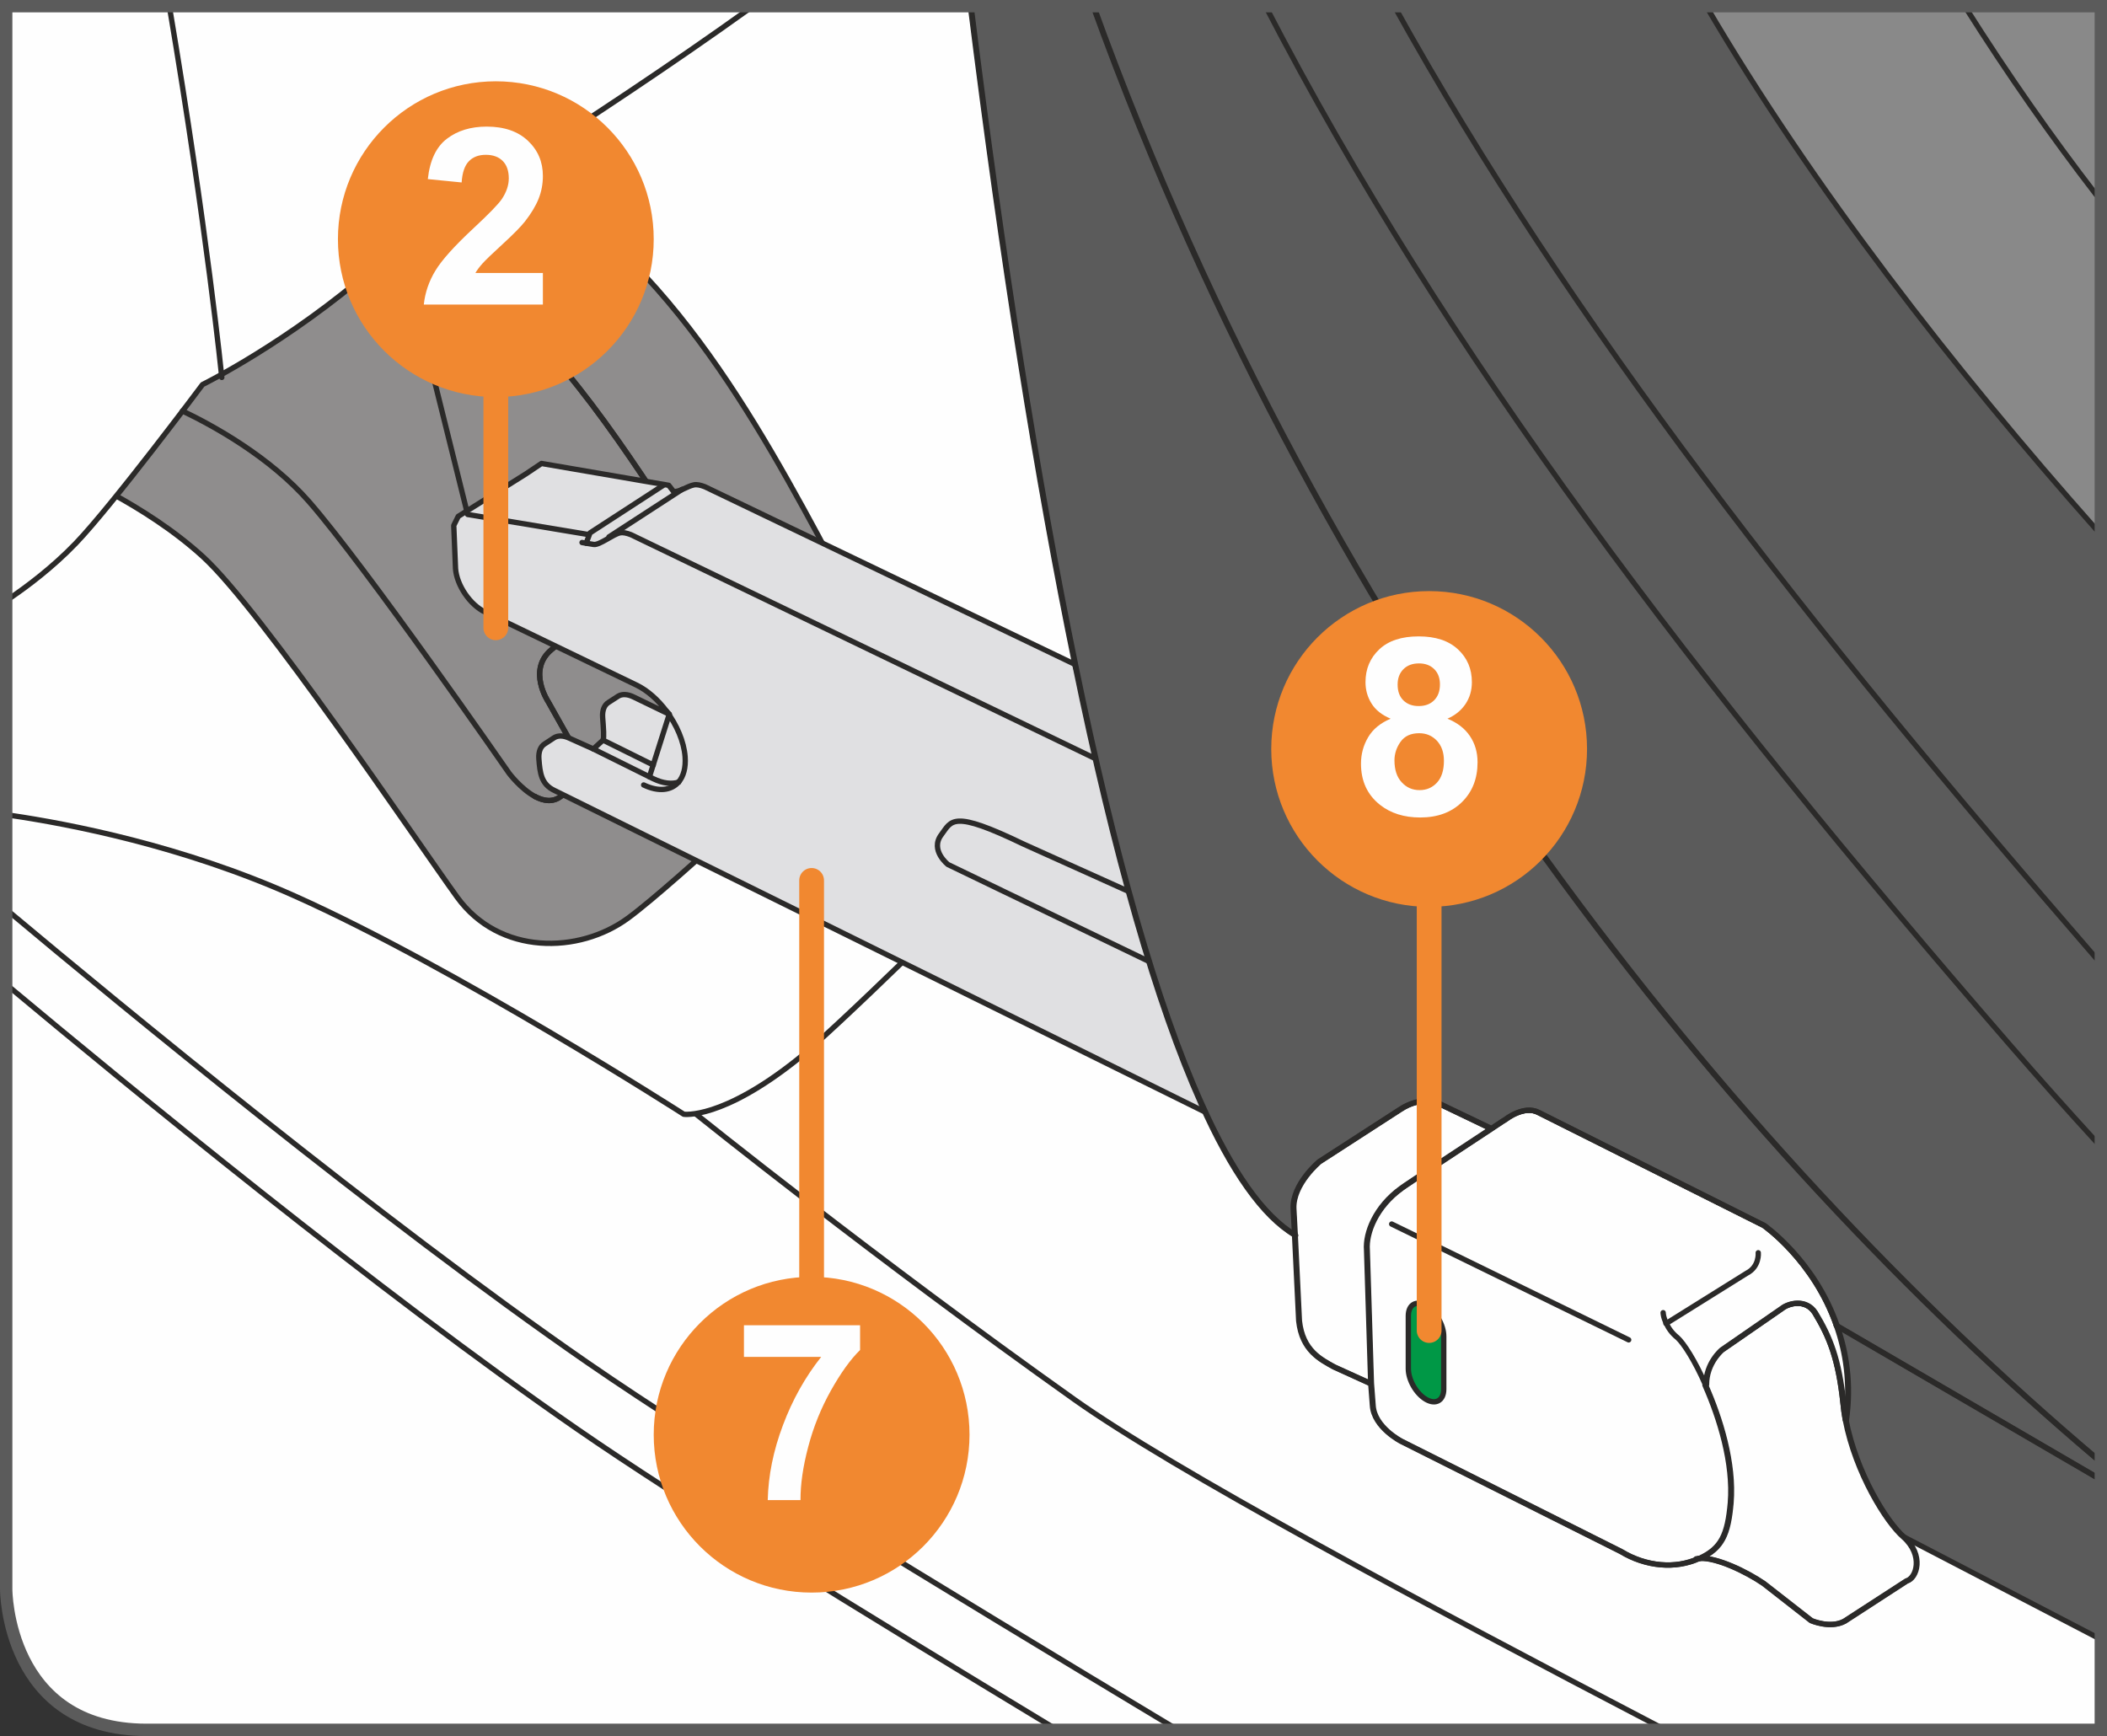
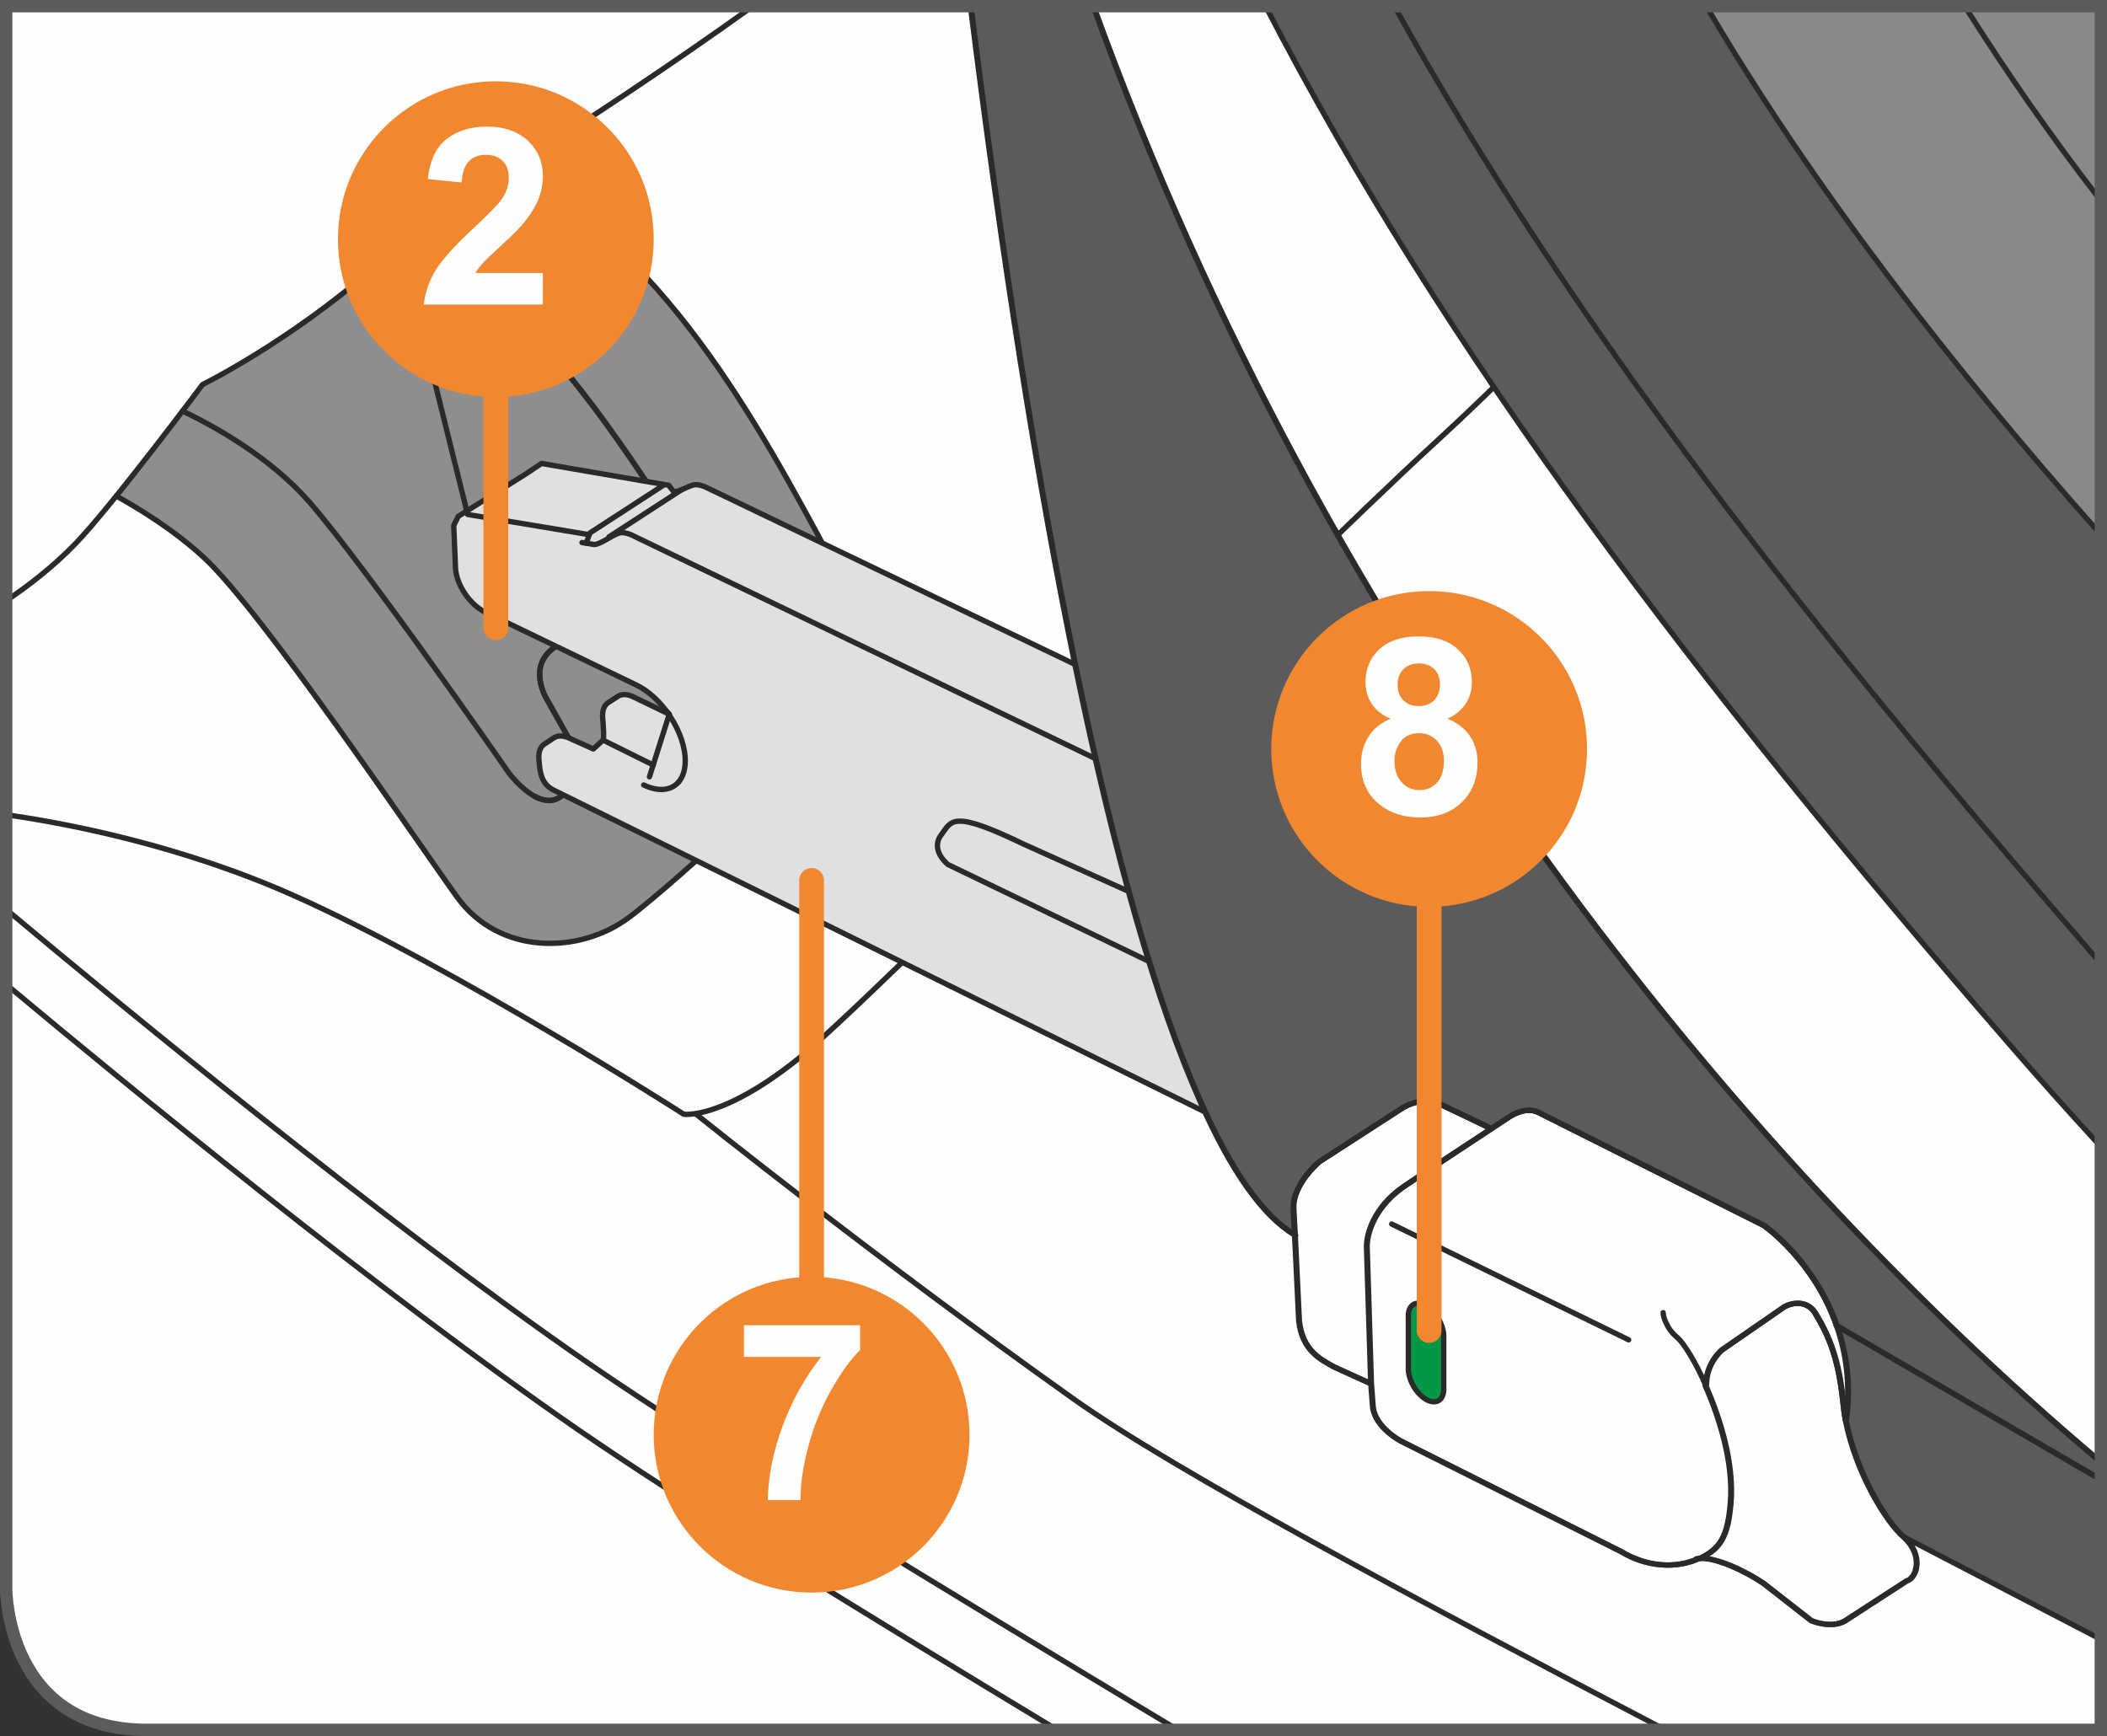
<svg xmlns="http://www.w3.org/2000/svg" xml:space="preserve" width="30.025mm" height="24.741mm" version="1.1" style="shape-rendering:geometricPrecision; text-rendering:geometricPrecision; image-rendering:optimizeQuality; fill-rule:evenodd; clip-rule:evenodd" viewBox="0 0 1435.31 1182.72">
  <rect x="0" y="0" width="1435.31" height="1182.72" fill="#333333" stroke="none" />
  <defs>
    <style type="text/css">
   
    .str2 {stroke:#5B5B5B;stroke-width:8.43;stroke-miterlimit:4}
    .str3 {stroke:#F18830;stroke-width:16.87;stroke-linecap:round;stroke-linejoin:round;stroke-miterlimit:4}
    .str1 {stroke:#2B2A29;stroke-width:3.64;stroke-linecap:round;stroke-linejoin:round;stroke-miterlimit:10}
    .str0 {stroke:#2B2A29;stroke-width:3.64;stroke-linecap:round;stroke-linejoin:round;stroke-miterlimit:4}
    .fil2 {fill:none;fill-rule:nonzero}
    .fil0 {fill:#FEFEFE;fill-rule:nonzero}
    .fil5 {fill:#898989;fill-rule:nonzero}
    .fil4 {fill:#5B5B5B;fill-rule:nonzero}
    .fil7 {fill:#F18830;fill-rule:nonzero}
    .fil3 {fill:#E0E0E2;fill-rule:nonzero}
    .fil1 {fill:#8F8D8D;fill-rule:nonzero}
    .fil6 {fill:#009846;fill-rule:nonzero}
   
  </style>
  </defs>
  <g id="Слой_x0020_1">
    <path class="fil0" d="M99.81 1178.51l1328.28 0 0 -1174.29 -1420.86 0 0 1101.23c6.51,28.28 27.17,73.05 92.58,73.05z" />
    <path class="fil0" d="M92.22 4.22l-85 53.36 0 1047.87c6.51,28.28 27.17,73.05 92.58,73.05l0 0 1328.28 0 0 -1174.28 -1335.86 0z" />
    <path class="fil1" d="M44.16 320.65c0,0 54.32,22.18 94.26,58.76 39.88,36.59 144.12,191.79 172.93,231.71 28.82,39.9 83.16,38.81 116.41,14.42 33.28,-24.38 137.48,-123.06 137.48,-123.06 0,0 45.45,-38.82 -7.78,-137.48 -53.19,-98.67 -121.94,-216.18 -236.11,-260.54l-277.18 216.18z" />
    <path class="fil2 str0" d="M44.16 320.65c0,0 54.32,22.18 94.26,58.76 39.88,36.59 144.12,191.79 172.93,231.71 28.82,39.9 83.16,38.81 116.41,14.42 33.28,-24.38 137.48,-123.06 137.48,-123.06 0,0 45.45,-38.82 -7.78,-137.48 -53.19,-98.67 -121.94,-216.18 -236.11,-260.54l-277.18 216.18" />
    <path class="fil0" d="M7.23 407.19c10.79,-7.36 28.52,-20.48 44.48,-37.14 25.11,-26.19 86.26,-108.07 86.26,-108.07 0,0 57.85,-28.38 116.8,-79.7 48.28,-42.02 140.52,-93.6 258.1,-178.06l-505.64 0 0 402.97z" />
    <path class="fil2 str0" d="M7.23 407.19c10.79,-7.36 28.52,-20.48 44.48,-37.14 25.11,-26.19 86.26,-108.07 86.26,-108.07 0,0 57.85,-28.38 116.8,-79.7 48.28,-42.02 140.52,-93.6 258.1,-178.06" />
    <path class="fil2 str0" d="M7.23 673.17c76.88,64.22 250.23,206.64 386.17,300.55 69.41,47.97 188.46,121.23 326.72,204.78" />
    <path class="fil2 str0" d="M7.23 622.07c73.05,61.17 252.83,209.42 392.89,306.18 81.76,56.5 232.36,148.09 402.16,250.25" />
    <path class="fil2 str0" d="M7.23 555.5c39.93,5.86 116.92,20.65 193.29,54.8 110,49.16 265.27,148.81 265.27,148.81 0,0 25.87,3.86 77.64,-37.52 51.74,-41.42 326.05,-320.91 434.76,-420.56 83.4,-76.42 204.87,-207.7 298.39,-296.81" />
    <path class="fil2 str0" d="M474.21 759.1c0,0 122.26,98.25 257.62,194.33 67.88,48.16 229.61,134.75 402.64,225.08" />
-     <path class="fil2 str0" d="M151.09 257.14c0,0 -10.07,-100.7 -35.73,-252.92" />
    <path class="fil2 str0" d="M364.51 542.69c5.8,3.08 12.19,4.16 17.79,-0.29l11.54 -9.49c8.01,-6.48 -0.45,-19.36 -0.45,-19.36l-19.95 -35.47c0,0 -14.47,-21.69 2.23,-35.48 20.68,-17.1 39.9,-34.36 39.9,-34.36 0,0 12.53,-13.54 27.72,9.99 10.83,16.76 22.18,32.12 22.18,32.12 0,0 7.35,13.46 16.61,5.55 12.55,-10.69 28.82,-18.85 11.08,-45.45 -17.73,-26.6 -70.68,-116.04 -116.14,-167.04 -30.62,-34.37 -76.97,-61.84 -103.94,-76.11" />
    <path class="fil2 str0" d="M124.3 279.98c21.28,10.19 59.48,31.24 86.16,61.72 38.81,44.37 136.37,185.14 136.37,185.14 0,0 8.03,10.71 17.67,15.83" />
    <line class="fil2 str0" x1="273.06" y1="167.3" x2="318.56" y2="350.51" />
    <path class="fil2 str0" d="M364.69 542.78c5.75,3 12.08,4.01 17.61,-0.39l11.55 -9.49c8.01,-6.47 -0.47,-19.34 -0.47,-19.34l-19.93 -35.47c0,0 -14.47,-21.69 2.21,-35.5 20.68,-17.1 39.9,-34.35 39.9,-34.35 0,0 12.52,-13.54 27.73,9.98 10.82,16.78 22.18,32.14 22.18,32.14 0,0 7.35,13.44 16.63,5.54 12.55,-10.69 28.82,-18.84 11.08,-45.43 -17.74,-26.61 -70.68,-116.06 -116.14,-167.06 -30.62,-34.36 -76.98,-61.84 -103.97,-76.11" />
    <path class="fil3" d="M732.19 452.58l-252 -120.95c-2.98,-1.16 -5.46,-1.7 -7.54,-1.28 -4.48,0.87 -9.9,5.04 -13.86,4.48l-3.25 -4.2 -86.68 -14.88 -10.59 7.1 -46.12 28.95 -3.05 6.17 1.21 29.48c0.85,11.32 9.9,24.6 20.1,29.53l103.03 49.68c7.61,3.66 14.77,10.09 20.5,17.73l1.99 2.21 -24.4 -11.8c-4.18,-2.02 -7.86,-2.06 -10.45,-0.49l-6.53 4.23c-2.82,1.7 -4.39,5.28 -4.02,10.29 0.54,7.23 1.09,13.73 0.27,15.4l-6.59 6.02 -16.12 -7.23c-4.18,-2.02 -7.86,-2.06 -10.47,-0.51l-6.5 4.25c-2.83,1.7 -4.4,5.28 -4.03,10.27 0.73,9.67 1.67,17.19 10.39,21.4l442.47 218.68 -87.74 -304.54z" />
    <path class="fil2 str1" d="M732.19 452.58l-252 -120.95c-2.98,-1.16 -5.46,-1.7 -7.54,-1.28 -4.48,0.87 -9.9,5.04 -13.86,4.48l-3.25 -4.2 -86.68 -14.88 -10.59 7.1 -46.12 28.95 -3.05 6.17 1.21 29.48c0.85,11.32 9.9,24.6 20.1,29.53l103.03 49.68c7.61,3.66 14.77,10.09 20.5,17.73l1.99 2.21 -24.4 -11.8c-4.18,-2.02 -7.86,-2.06 -10.45,-0.49l-6.53 4.23c-2.82,1.7 -4.39,5.28 -4.02,10.29 0.54,7.23 1.09,13.73 0.27,15.4l-6.59 6.02 -16.12 -7.23c-4.18,-2.02 -7.86,-2.06 -10.47,-0.51l-6.5 4.25c-2.83,1.7 -4.4,5.28 -4.03,10.27 0.73,9.67 1.67,17.19 10.39,21.4l442.47 218.68 -87.74 -304.54" />
    <path class="fil2 str0" d="M781.96 654.64l-136.19 -65.65c0,0 -12.46,-9.73 -4.57,-20.27 7.22,-9.61 7.1,-17.27 56.06,6.34l70.97 31.96" />
    <path class="fil2 str0" d="M745.58 516.53l-315.71 -152.23c-2.99,-1.15 -5.46,-1.7 -7.54,-1.28 -4.5,0.87 -13.9,8.45 -17.86,7.91l-7.98 -1.32" />
    <line class="fil2 str0" x1="399.79" y1="364" x2="318.57" y2="350.5" />
-     <path class="fil2 str0" d="M462.33 532.84c-4.72,1.53 -10.69,0.89 -17.32,-2.31l-40.83 -20.27" />
    <path class="fil2 str0" d="M462.29 532.75c-4.96,5.78 -13.6,6.93 -23.82,2.03" />
    <line class="fil2 str0" x1="410.79" y1="504.23" x2="444.99" y2="521.18" />
    <path class="fil2 str0" d="M453.93 484.39c7.08,9.45 11.99,20.78 12.77,31.17 0.55,7.49 -1.11,13.36 -4.4,17.2" />
    <polyline class="fil2 str0" points="451.71,330.72 401.91,363.06 399.29,370.08 " />
    <line class="fil2 str0" x1="414.82" y1="365.77" x2="464.62" y2="333.43" />
    <line class="fil2 str0" x1="455.91" y1="486.6" x2="442.4" y2="529.22" />
    <path class="fil4" d="M1161.94 4.22c72.38,123.43 168.54,247.07 266.15,357.05l0 292.19c-196.96,-227.08 -359.05,-433.39 -478.66,-649.25l212.51 0z" />
    <path class="fil5" d="M1428.09 361.27l0 -227.9c-30.44,-39.4 -60.48,-82.18 -90.11,-129.15l-176.05 0c72.39,123.43 168.55,247.06 266.16,357.05z" />
    <path class="fil5" d="M1428.09 133.36c-30.44,-39.4 -60.48,-82.18 -90.11,-129.14l90.11 0 0 129.14z" />
    <path class="fil4" d="M1428.09 1115.51l-131.4 -68.32c-11.65,-9.93 -32.71,-43.75 -39.63,-79.9l0.31 -0.03c3.47,-24.72 0,-45.89 -6.28,-63.97l177 103.11 0 109.11z" />
    <path class="fil0" d="M1213.97 891.23c4.08,-3.22 16.04,-6.68 22.33,3.18 10.07,16.63 16.04,31.67 19.19,61.42 0.32,3.75 0.93,7.78 1.57,11.47 6.92,36.14 27.98,69.96 39.63,79.89 13.83,12.41 8.79,28.07 1.87,29.92l-42.29 27.4c-9.75,5.24 -22.64,-0.42 -22.64,-0.42l-32.39 -25.3c-11.96,-8.18 -32.08,-17.77 -43.39,-17.13 14.77,-6.86 19.02,-16.12 20.91,-37.89 2.19,-26.97 -7.23,-57.36 -17.3,-80.14l0.62 -0.4c0,-14.74 10.69,-23.53 10.69,-23.53l41.2 -28.46z" />
    <path class="fil2 str0" d="M1213.97 891.23c4.08,-3.22 16.04,-6.68 22.33,3.18 10.07,16.63 16.04,31.67 19.19,61.42 0.32,3.75 0.93,7.78 1.57,11.47 6.92,36.14 27.98,69.96 39.63,79.89 13.83,12.41 8.79,28.07 1.87,29.92l-42.29 27.4c-9.75,5.24 -22.64,-0.42 -22.64,-0.42l-32.39 -25.3c-11.96,-8.18 -32.08,-17.77 -43.39,-17.13 14.77,-6.86 19.02,-16.12 20.91,-37.89 2.19,-26.97 -7.23,-57.36 -17.3,-80.14l0.62 -0.4c0,-14.74 10.69,-23.53 10.69,-23.53l41.2 -28.46" />
    <path class="fil0" d="M1025.36 762.66c0,0 12.58,-10.05 22.65,-4.72l153.38 76.9c0,0 34.29,23.7 49.68,68.45 6.29,18.08 9.75,39.24 6.29,63.97l-0.31 0.03c-0.64,-3.71 -1.26,-7.74 -1.58,-11.47 -3.14,-29.75 -9.11,-44.79 -19.18,-61.4 -6.29,-9.89 -18.25,-6.41 -22.32,-3.21l-41.2 28.49c0,0 -10.69,8.79 -10.69,23.51l-0.63 0.42c10.05,22.78 19.49,53.15 17.31,80.12 -1.91,21.79 -6.14,31.03 -20.93,37.89l-0.63 0.09c-16.04,7.37 -36.15,5.62 -53.14,-4.69l-149.65 -75.1c0,0 -18.55,-9.46 -19.48,-24.4l-1.16 -15.18 -2.83 -90.73c-0.95,-11.54 5.97,-29.46 23.58,-42.16 3.16,-2.41 39.63,-26.22 60.39,-39.97 8.5,-5.8 10.45,-6.85 10.45,-6.85z" />
    <path class="fil2 str0" d="M1025.36 762.66c0,0 12.58,-10.05 22.65,-4.72l153.38 76.9c0,0 34.29,23.7 49.68,68.45 6.29,18.08 9.75,39.24 6.29,63.97l-0.31 0.03c-0.64,-3.71 -1.26,-7.74 -1.58,-11.47 -3.14,-29.75 -9.11,-44.79 -19.18,-61.4 -6.29,-9.89 -18.25,-6.41 -22.32,-3.21l-41.2 28.49c0,0 -10.69,8.79 -10.69,23.51l-0.63 0.42c10.05,22.78 19.49,53.15 17.31,80.12 -1.91,21.79 -6.14,31.03 -20.93,37.89l-0.63 0.09c-16.04,7.37 -36.15,5.62 -53.14,-4.69l-149.65 -75.1c0,0 -18.55,-9.46 -19.48,-24.4l-1.16 -15.18 -2.83 -90.73c-0.95,-11.54 5.97,-29.46 23.58,-42.16 3.16,-2.41 39.63,-26.22 60.39,-39.97 8.5,-5.8 10.45,-6.85 10.45,-6.85" />
    <path class="fil0" d="M978.74 751.17l35.53 17.03 0.64 1.3c-20.78,13.74 -57.24,37.55 -60.39,39.98 -17.62,12.68 -24.52,30.61 -23.58,42.14l2.82 90.73 -0.63 0.08 -24.52 -11.15c-9.13,-5.09 -21.71,-11.15 -23.9,-31.42l-2.83 -58.57 -0.94 -18.03c-0.64,-16.7 17.61,-31.86 17.61,-31.86l55.03 -35.59c13.84,-9.15 25.16,-4.67 25.16,-4.67z" />
    <path class="fil2 str0" d="M978.74 751.17l35.53 17.03 0.64 1.3c-20.78,13.74 -57.24,37.55 -60.39,39.98 -17.62,12.68 -24.52,30.61 -23.58,42.14l2.82 90.73 -0.63 0.08 -24.52 -11.15c-9.13,-5.09 -21.71,-11.15 -23.9,-31.42l-2.83 -58.57 -0.94 -18.03c-0.64,-16.7 17.61,-31.86 17.61,-31.86l55.03 -35.59c13.84,-9.15 25.16,-4.67 25.16,-4.67" />
    <path class="fil4" d="M1428.09 778.41c-19.97,-21.79 -39.88,-44.07 -59.72,-66.95 -214.21,-247.16 -384.41,-470.78 -506.67,-707.24l87.73 0c119.61,215.85 281.7,422.16 478.66,649.25l0 124.95z" />
    <path class="fil4" d="M744.64 4.22c159.17,440.1 434.94,779.27 683.45,989.49l0 12.71 -177 -103.13c-15.42,-44.74 -49.7,-68.44 -49.7,-68.44l-153.39 -76.9c-10.05,-5.33 -22.64,4.72 -22.64,4.72 0,0 -1.96,1.07 -10.45,6.85l-0.62 -1.3 -35.53 -17.03c0,0 -11.33,-4.49 -25.16,4.67l-55.05 35.59c0,0 -18.23,15.16 -17.61,31.86l0.95 18.03c-21.7,-12.85 -43.09,-43.21 -63.83,-89.72 -30.2,-67.3 -59.12,-168.66 -85.86,-299.02 -25.63,-124.25 -49.5,-275.02 -71.14,-448.37l83.59 0z" />
    <path class="fil2 str0" d="M744.64 4.22c159.17,440.1 434.94,779.27 683.45,989.49m0 12.71l-177 -103.13c-15.42,-44.74 -49.7,-68.44 -49.7,-68.44l-153.39 -76.9c-10.05,-5.33 -22.64,4.72 -22.64,4.72 0,0 -1.96,1.07 -10.45,6.85l-0.62 -1.3 -35.53 -17.03c0,0 -11.33,-4.49 -25.16,4.67l-55.05 35.59c0,0 -18.23,15.16 -17.61,31.86l0.95 18.03c-21.7,-12.85 -43.09,-43.21 -63.83,-89.72 -30.2,-67.3 -59.12,-168.66 -85.86,-299.02 -25.63,-124.25 -49.5,-275.02 -71.14,-448.37" />
-     <path class="fil4" d="M1428.09 993.68c-248.53,-210.22 -524.29,-549.37 -683.46,-989.46l117.08 0c122.25,236.46 292.44,460.08 506.68,707.22 19.82,22.88 39.73,45.16 59.7,66.94l0 215.3z" />
    <path class="fil2 str1" d="M1428.09 777.92c-19.82,-21.64 -39.59,-43.76 -59.27,-66.48 -214.23,-247.14 -384.42,-470.75 -506.68,-707.22" />
    <path class="fil2 str1" d="M1428.09 652.97c-196.76,-226.89 -358.69,-433.04 -478.22,-648.75" />
    <path class="fil2 str1" d="M1428.09 993.32c-248.4,-210.24 -523.94,-549.26 -683.02,-989.11" />
    <path class="fil2 str1" d="M661.48 4.22c21.64,173.34 45.52,324.11 71.14,448.37 26.73,130.36 55.67,231.71 85.86,299.02 20.76,46.51 42.14,76.86 63.83,89.72 0,0.33 0.32,0.3 0.32,0.3" />
    <path class="fil2 str1" d="M1014.71 768.22l-35.53 -17.03c0,0 -11.33,-4.49 -25.16,4.67l-55.03 35.57c0,0 -18.25,15.18 -17.63,31.88l0.97 18.03 2.83 58.55c2.19,20.29 14.76,26.33 23.9,31.42l24.52 11.14" />
-     <path class="fil2 str1" d="M1197.74 853.48c0,0 0.95,9.48 -7.86,13.94l-54.72 34.15 -0.32 0.05" />
    <path class="fil2 str1" d="M1157.64 1061.73c-16.04,7.37 -36.17,5.62 -53.14,-4.7l-149.64 -75.08c0,0 -18.55,-9.45 -19.49,-24.4l-1.16 -15.18 -2.83 -90.73c-0.94,-11.54 5.97,-29.46 23.59,-42.14 3.14,-2.43 39.62,-26.24 60.36,-39.99 8.5,-5.78 10.47,-6.85 10.47,-6.85 0,0 12.58,-10.03 22.63,-4.7l153.4 76.88c0,0 34.27,23.7 49.68,68.45 6.29,18.1 9.75,39.24 6.29,63.95" />
    <path class="fil2 str1" d="M1132.96 894.31c0,0 0,3.09 2.19,7.27 1.27,2.94 3.48,6.44 7.56,9.73 4.1,3.63 11.96,15.7 19.17,32.33 10.08,22.77 19.51,53.16 17.3,80.12 -1.87,21.79 -6.12,31.01 -20.9,37.89" />
    <path class="fil2 str1" d="M1155.44 1061.99c0.64,-0.07 1.57,-0.19 2.19,-0.27 0,0 0.32,-0.02 0.64,-0.07 11.32,-0.65 31.44,8.97 43.39,17.15l32.4 25.28c0,0 12.88,5.67 22.65,0.43l42.28 -27.43c6.93,-1.84 11.96,-17.5 -1.87,-29.9 -11.65,-9.92 -32.71,-43.73 -39.63,-79.9 -0.62,-3.68 -1.26,-7.73 -1.57,-11.45 -3.16,-29.75 -9.12,-44.79 -19.19,-61.42 -6.29,-9.87 -18.23,-6.41 -22.32,-3.19l-41.2 28.47c0,0 -10.69,8.8 -10.69,23.52" />
    <line class="fil2 str1" x1="1297.11" y1="1047.18" x2="1428.09" y2="1115.28" />
    <polyline class="fil2 str1" points="1250.89,903.02 1251.53,903.29 1428.09,1006.15 " />
    <path class="fil2 str1" d="M1338.41 4.22c29.49,46.73 59.38,89.34 89.67,128.58" />
    <path class="fil2 str1" d="M1162.37 4.22c72.28,123.24 168.25,246.68 265.72,356.56" />
    <line class="fil2 str1" x1="948.04" y1="833.92" x2="1109.47" y2="912.81" />
    <path class="fil6" d="M983.49 946.42c0,7.67 -5.4,10.81 -12.04,6.97 -6.66,-3.84 -12.08,-13.19 -12.08,-20.88l0 -36.03c0,-7.67 5.41,-10.79 12.08,-6.95 6.64,3.84 12.04,13.18 12.04,20.88l0 36.01z" />
    <path class="fil2 str1" d="M983.49 946.42c0,7.67 -5.4,10.81 -12.04,6.97 -6.66,-3.84 -12.08,-13.19 -12.08,-20.88l0 -36.03c0,-7.67 5.41,-10.79 12.08,-6.95 6.64,3.84 12.04,13.18 12.04,20.88l0 36.01" />
    <path class="fil2 str2" d="M4.22 4.22l0 1078.69c0,0 0,95.6 95.6,95.6l1331.28 0 0 -1174.29 -1426.88 0z" />
    <line class="fil2 str3" x1="973.55" y1="906.46" x2="973.55" y2="574.84" />
    <path class="fil7" d="M973.55 617.82c59.4,0 107.56,-48.14 107.56,-107.56 0,-59.4 -48.16,-107.56 -107.56,-107.56 -59.4,0 -107.56,48.16 -107.56,107.56 0,59.42 48.16,107.56 107.56,107.56z" />
    <path class="fil0" d="M947.3 489.63c-5.98,-2.53 -10.33,-5.98 -13.05,-10.42 -2.72,-4.4 -4.06,-9.23 -4.06,-14.48 0,-9.03 3.16,-16.49 9.42,-22.37 6.26,-5.88 15.2,-8.8 26.82,-8.8 11.47,0 20.36,2.92 26.72,8.8 6.36,5.88 9.51,13.34 9.51,22.37 0,5.59 -1.43,10.56 -4.35,14.91 -2.92,4.35 -7.03,7.7 -12.29,9.99 6.69,2.72 11.81,6.64 15.3,11.81 3.49,5.16 5.21,11.14 5.21,17.88 0,11.14 -3.54,20.17 -10.66,27.15 -7.12,6.98 -16.59,10.47 -28.4,10.47 -10.95,0 -20.13,-2.87 -27.44,-8.65 -8.6,-6.84 -12.91,-16.16 -12.91,-28.01 0,-6.55 1.63,-12.52 4.88,-18.02 3.2,-5.45 8.32,-9.66 15.3,-12.62zm4.78 -23.28c0,4.64 1.29,8.22 3.92,10.8 2.63,2.58 6.07,3.87 10.42,3.87 4.35,0 7.89,-1.29 10.52,-3.92 2.63,-2.63 3.97,-6.21 3.97,-10.85 0,-4.35 -1.29,-7.79 -3.92,-10.42 -2.63,-2.58 -6.07,-3.87 -10.33,-3.87 -4.45,0 -7.98,1.29 -10.61,3.92 -2.63,2.63 -3.97,6.12 -3.97,10.47zm-2.15 51.72c0,6.36 1.63,11.33 4.92,14.87 3.25,3.59 7.31,5.35 12.19,5.35 4.78,0 8.75,-1.72 11.9,-5.16 3.11,-3.39 4.68,-8.37 4.68,-14.82 0,-5.69 -1.58,-10.23 -4.78,-13.67 -3.2,-3.39 -7.22,-5.12 -12.09,-5.12 -5.69,0 -9.9,1.96 -12.67,5.83 -2.77,3.92 -4.16,8.17 -4.16,12.72z" />
    <line class="fil2 str3" x1="337.76" y1="427.7" x2="337.76" y2="227.54" />
    <path class="fil7" d="M337.76 270.51c59.4,0 107.56,-48.14 107.56,-107.56 0,-59.4 -48.16,-107.56 -107.56,-107.56 -59.4,0 -107.56,48.16 -107.56,107.56 0,59.42 48.16,107.56 107.56,107.56z" />
    <path class="fil0" d="M369.82 185.97l0 21.51 -81.12 0c0.86,-8.13 3.49,-15.82 7.89,-23.09 4.4,-7.27 13.1,-16.92 26.05,-28.97 10.42,-9.7 16.83,-16.3 19.17,-19.74 3.2,-4.78 4.78,-9.51 4.78,-14.15 0,-5.16 -1.39,-9.13 -4.16,-11.9 -2.77,-2.77 -6.6,-4.16 -11.47,-4.16 -4.83,0 -8.7,1.43 -11.52,4.35 -2.87,2.92 -4.54,7.74 -4.97,14.48l-23.04 -2.29c1.39,-12.76 5.69,-21.89 12.95,-27.44 7.22,-5.55 16.3,-8.32 27.15,-8.32 11.9,0 21.23,3.2 28.06,9.61 6.84,6.45 10.23,14.44 10.23,24 0,5.45 -0.96,10.61 -2.92,15.54 -1.96,4.92 -5.07,10.04 -9.27,15.44 -2.82,3.59 -7.84,8.7 -15.15,15.39 -7.31,6.69 -11.9,11.14 -13.86,13.34 -1.96,2.2 -3.59,4.35 -4.78,6.41l45.99 0z" />
    <line class="fil2 str3" x1="552.88" y1="883.66" x2="552.88" y2="599.8" />
    <path class="fil7" d="M552.88 1085c59.4,0 107.56,-48.14 107.56,-107.56 0,-59.4 -48.16,-107.56 -107.56,-107.56 -59.4,0 -107.56,48.16 -107.56,107.56 0,59.42 48.16,107.56 107.56,107.56z" />
    <path class="fil0" d="M506.78 924.4l0 -21.51 79.12 0 0 16.83c-6.55,6.41 -13.15,15.63 -19.89,27.63 -6.74,12.05 -11.9,24.81 -15.44,38.34 -3.59,13.53 -5.31,25.62 -5.26,36.28l-22.32 0c0.38,-16.68 3.82,-33.7 10.37,-51.05 6.5,-17.35 15.2,-32.84 26.05,-46.51l-52.63 0z" />
  </g>
</svg>